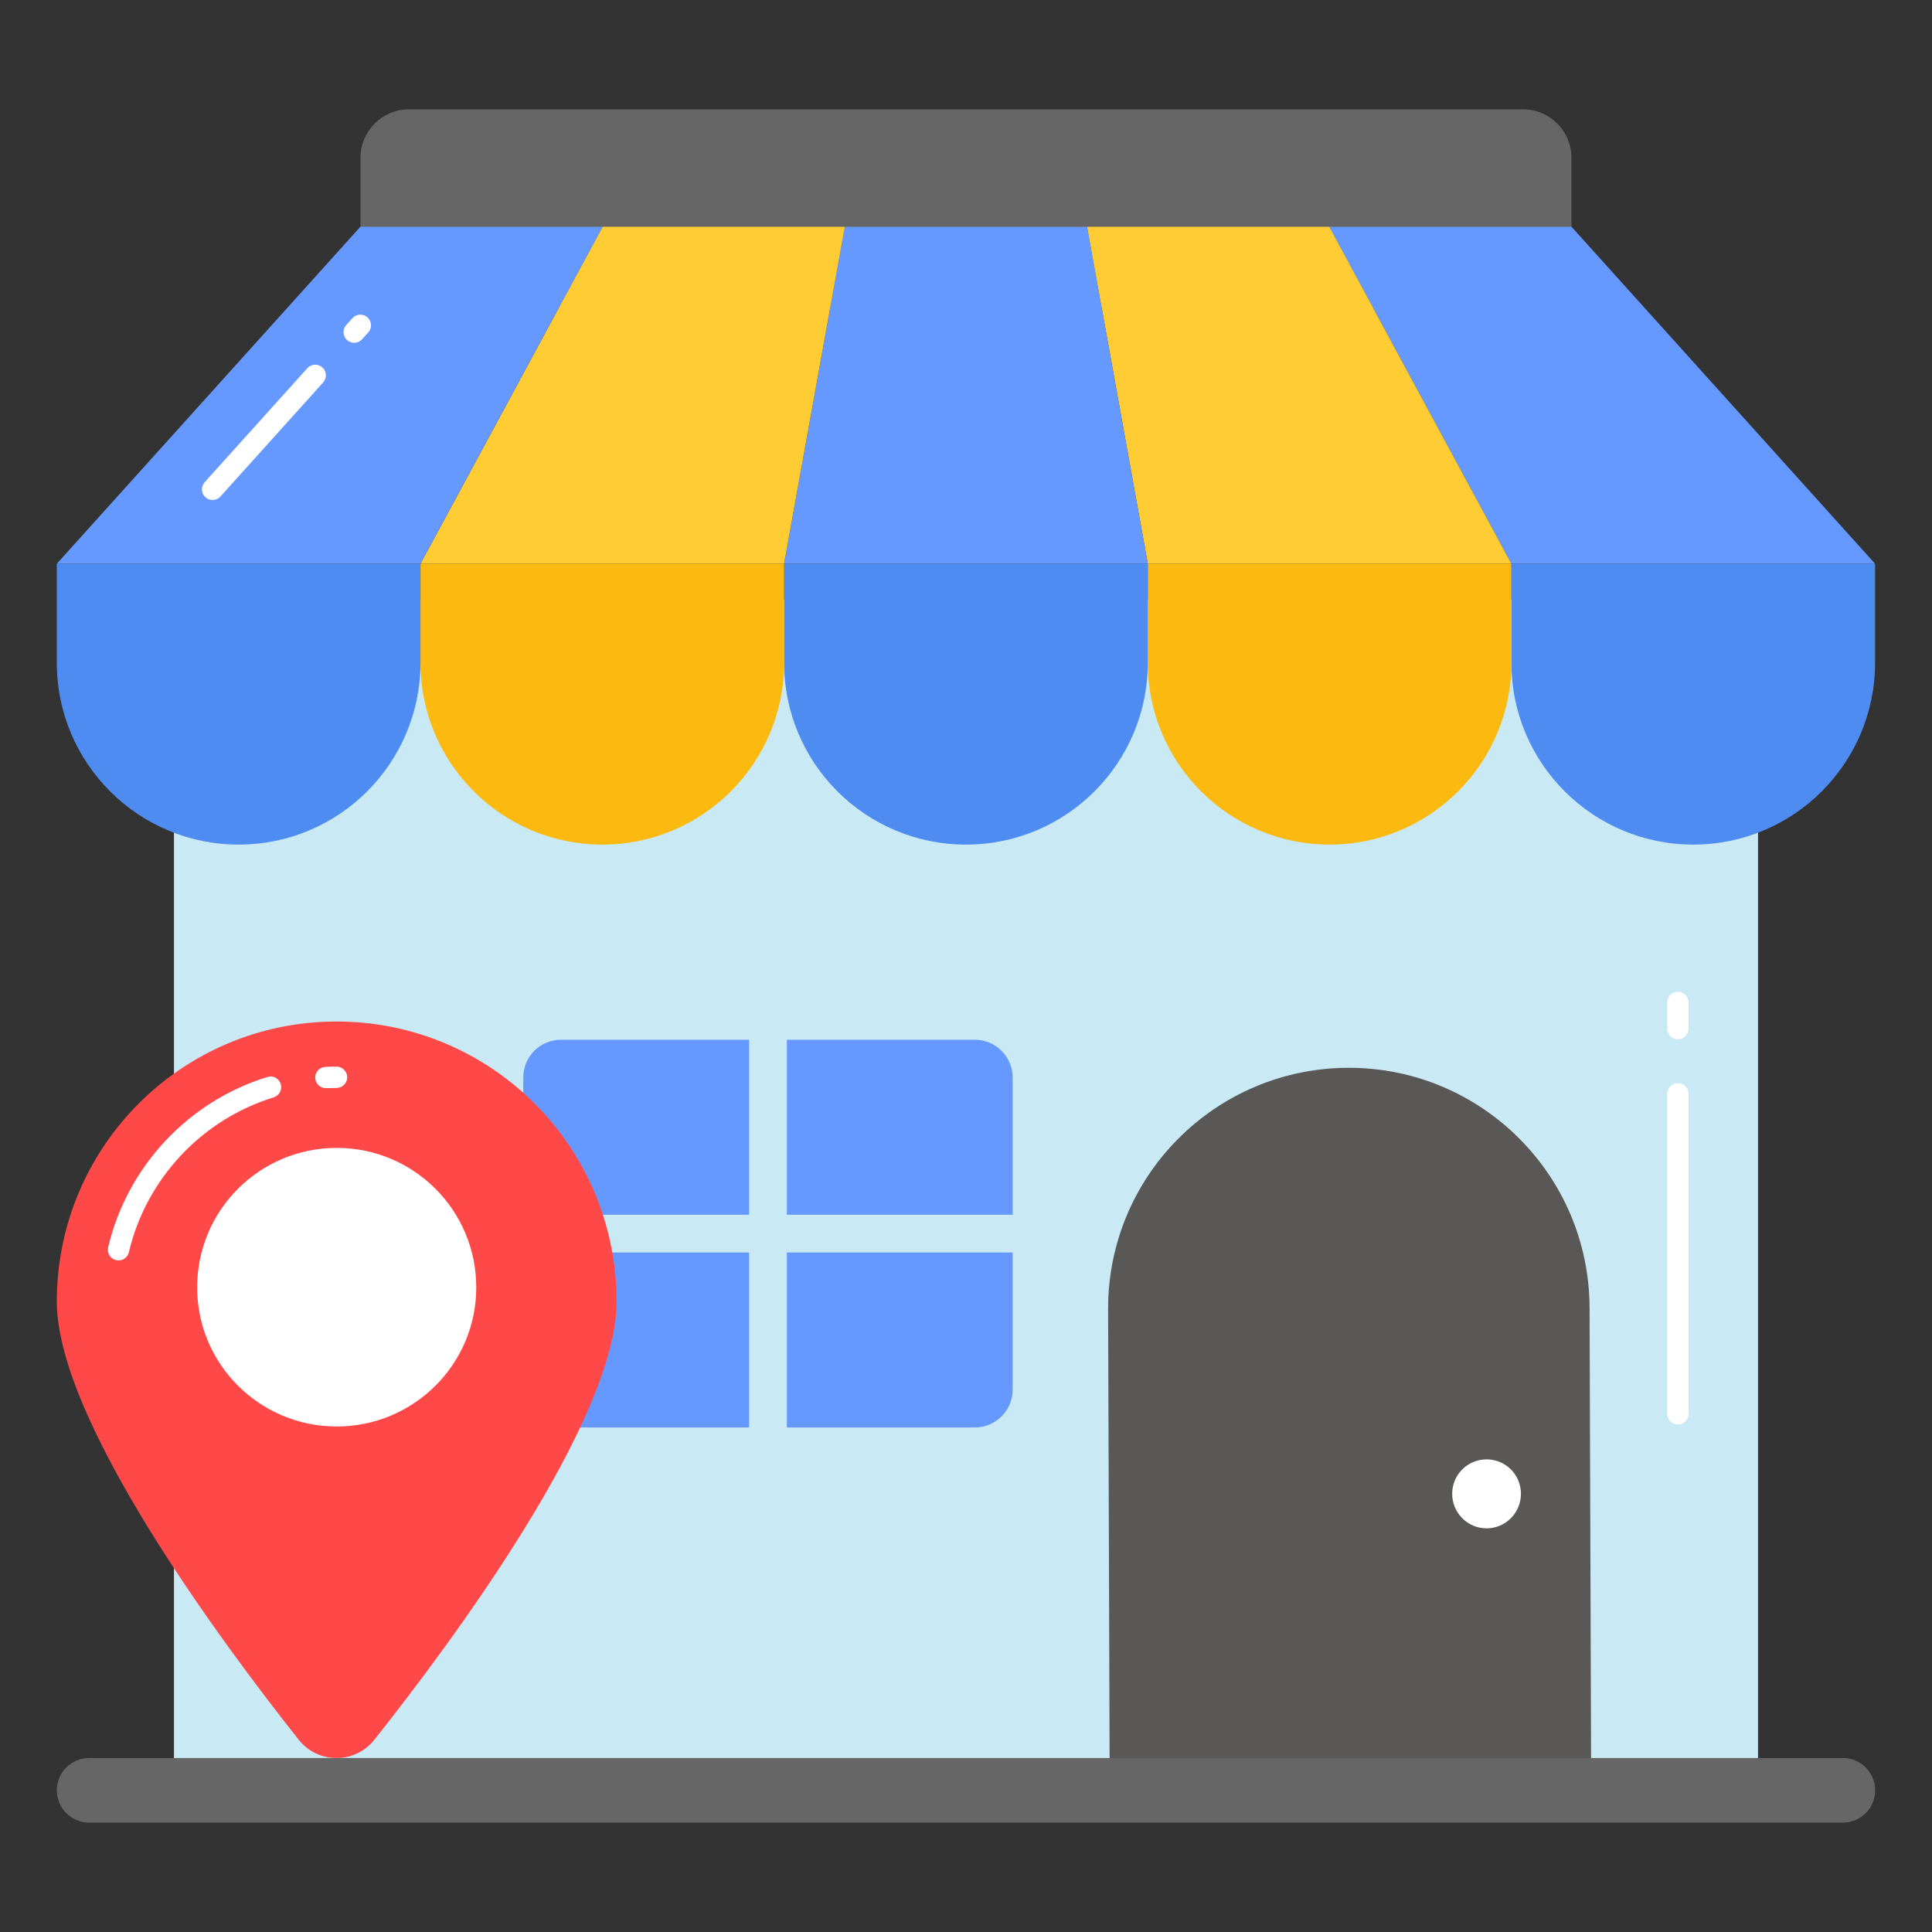
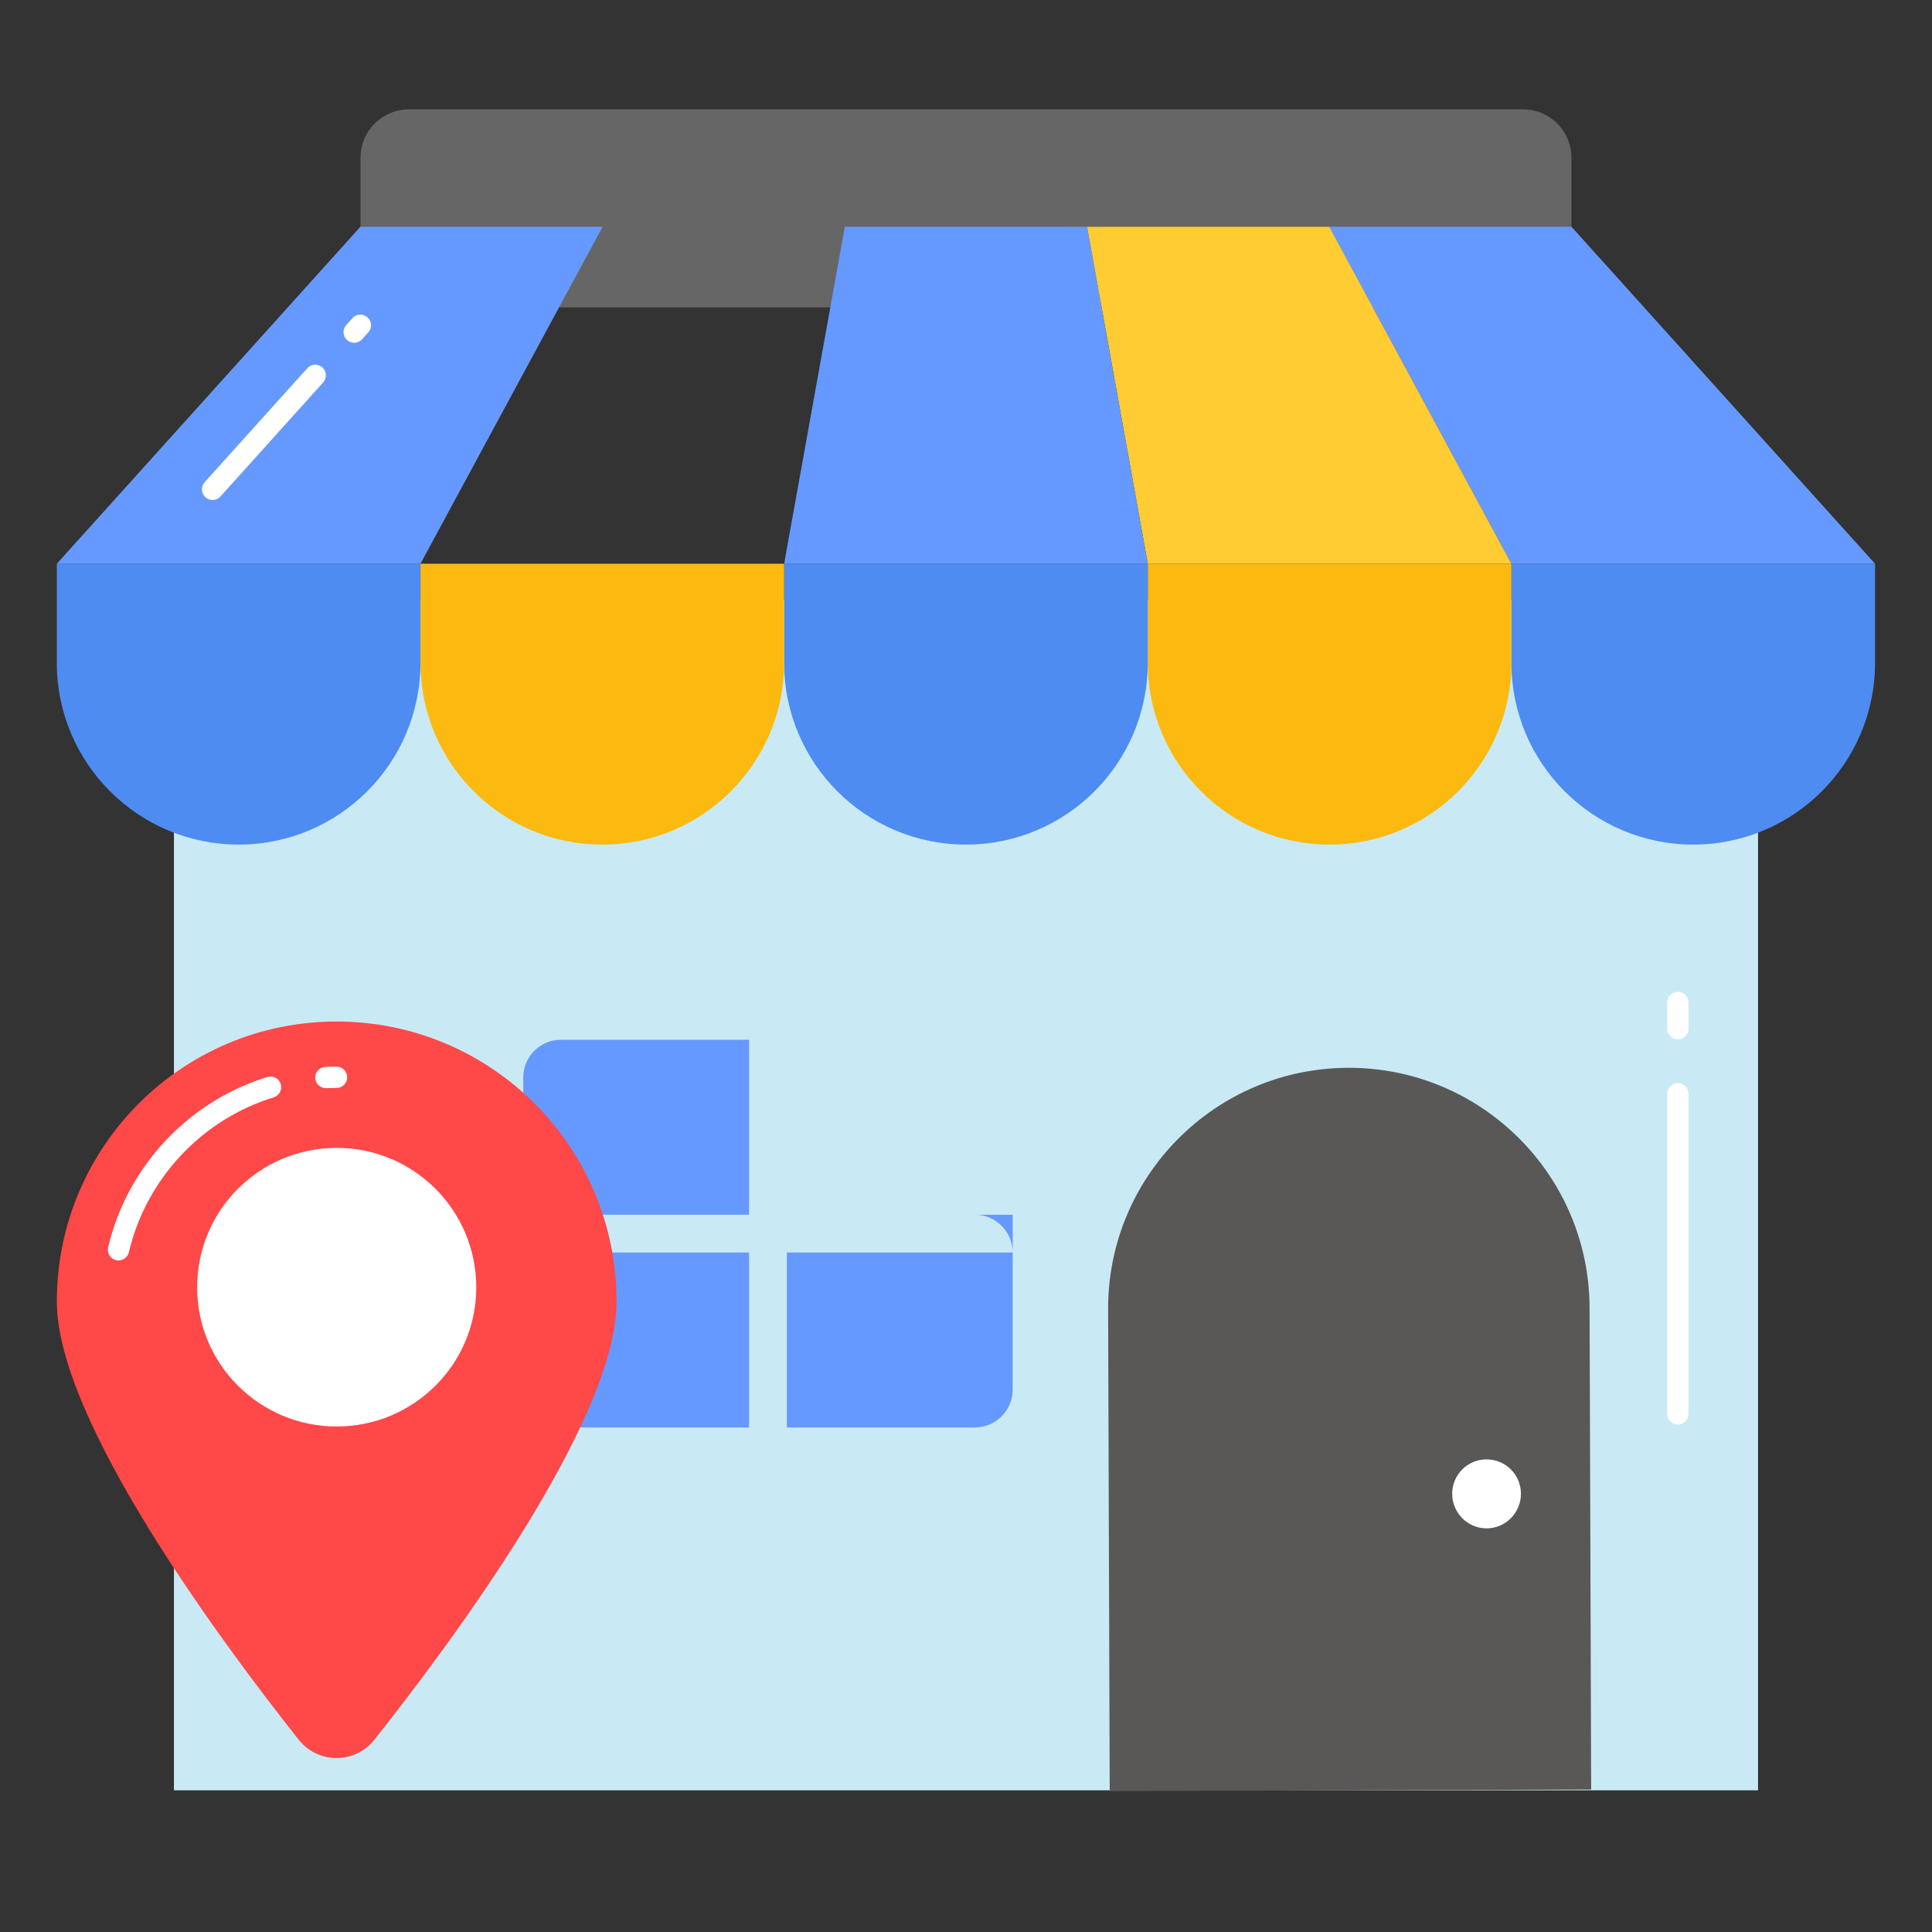
<svg xmlns="http://www.w3.org/2000/svg" id="Layer_1" enable-background="new 0 0 68 68" height="512" viewBox="0 0 68 68" width="512">
  <rect x="0" y="0" width="68" height="68" fill="#333333" stroke="none" />
  <g>
    <g>
      <path d="m55.309 5.554v5.267h-42.621v-5.267c0-.942.764-1.706 1.706-1.706h39.21c.942-0 1.706.764 1.706 1.706z" fill="#666" />
    </g>
    <g>
      <path d="m6.123 21.109h55.754v41.904h-55.754z" fill="#c9eaf5" />
    </g>
    <g>
      <g>
        <path d="m65.996 19.842v3.485c0 3.534-2.865 6.4-6.4 6.4h-0c-3.534 0-6.4-2.865-6.4-6.4v-3.485z" fill="#4e8cf2" />
      </g>
      <g>
        <path d="m53.197 19.842v3.485c0 3.534-2.865 6.4-6.4 6.4h-0c-3.534 0-6.4-2.865-6.4-6.4v-3.485z" fill="#fcb910" />
      </g>
      <g>
        <path d="m40.398 19.842v3.485c0 3.534-2.865 6.4-6.4 6.4h-0c-3.534 0-6.4-2.865-6.4-6.4v-3.485z" fill="#4e8cf2" />
      </g>
      <g>
        <path d="m27.599 19.842v3.485c0 3.534-2.865 6.4-6.4 6.4h-0c-3.534 0-6.4-2.865-6.4-6.4v-3.485z" fill="#fcb910" />
      </g>
      <g>
        <path d="m14.799 19.842v3.485c0 3.534-2.865 6.4-6.4 6.4h-0c-3.534 0-6.4-2.865-6.4-6.4v-3.485z" fill="#4e8cf2" />
      </g>
    </g>
    <g>
      <path d="m46.787 7.983 6.41 11.859h12.799l-10.683-11.859z" fill="#69f" />
    </g>
    <g>
      <path d="m38.261 7.983 2.137 11.859h12.799l-6.41-11.859z" fill="#fc3" />
    </g>
    <g>
      <path d="m29.735 7.983-2.136 11.859h12.799l-2.137-11.859z" fill="#69f" />
    </g>
    <g>
-       <path d="m21.209 7.983-6.41 11.859h12.799l2.136-11.859z" fill="#fc3" />
-     </g>
+       </g>
    <g>
      <path d="m12.683 7.983-10.683 11.859h12.799l6.41-11.859z" fill="#69f" />
    </g>
    <g>
      <path d="m7.482 17.598c-.09 0-.18-.032-.251-.096-.154-.139-.166-.376-.027-.53l3.613-4.012c.137-.154.376-.167.529-.028.154.139.166.376.027.53l-3.613 4.012c-.073.082-.176.124-.278.124z" fill="#fff" />
    </g>
    <g>
      <path d="m12.466 12.065c-.09 0-.18-.032-.251-.097-.154-.139-.166-.376-.027-.53l.217-.24c.139-.154.376-.167.529-.027.154.139.166.376.027.53l-.217.24c-.074.082-.176.124-.278.124z" fill="#fff" />
    </g>
    <g>
      <g>
        <path d="m19.747 36.596h6.618v6.158h-7.948v-4.828c0-.731.585-1.33 1.33-1.33z" fill="#69f" />
      </g>
      <g>
        <path d="m18.417 44.084h7.948v6.158h-6.618c-.745 0-1.33-.599-1.33-1.33z" fill="#69f" />
      </g>
      <g>
-         <path d="m35.643 37.926v4.828h-7.948v-6.158h6.618c.731-0 1.33.599 1.33 1.33z" fill="#69f" />
+         <path d="m35.643 37.926v4.828h-7.948h6.618c.731-0 1.33.599 1.33 1.33z" fill="#69f" />
      </g>
      <g>
        <path d="m27.695 44.084h7.948v4.828c0 .731-.599 1.33-1.33 1.33h-6.618z" fill="#69f" />
      </g>
    </g>
    <g>
      <path d="m59.055 50.139c-.207 0-.375-.168-.375-.375v-11.265c0-.207.168-.375.375-.375s.375.168.375.375v11.265c0 .207-.168.375-.375.375z" fill="#fff" />
    </g>
    <g>
      <path d="m59.055 36.579c-.207 0-.375-.168-.375-.375v-.921c0-.207.168-.375.375-.375s.375.168.375.375v.921c0 .207-.168.375-.375.375z" fill="#fff" />
    </g>
    <g>
      <g>
        <path d="m55.948 46.028.056 16.957-16.946.056-.056-16.957c-.015-4.679 3.766-8.485 8.445-8.501h0c4.679-.015 8.485 3.766 8.501 8.445z" fill="#595857" />
      </g>
      <g>
        <path d="m53.532 52.575c0 .67-.54 1.218-1.21 1.218-.67 0-1.21-.548-1.21-1.218 0-.67.54-1.21 1.21-1.21.67-0 1.21.54 1.21 1.21z" fill="#fff" />
      </g>
    </g>
    <g>
      <g>
-         <path d="m64.863 64.151h-61.726c-.629 0-1.137-.509-1.137-1.137s.509-1.137 1.137-1.137h61.726c.629 0 1.137.509 1.137 1.137s-.509 1.137-1.137 1.137z" fill="#666" />
-       </g>
+         </g>
    </g>
    <g>
      <g>
        <path d="m21.702 45.812c0 4.19-5.83 12.024-8.523 15.419-.684.862-1.984.862-2.668-.001-2.69-3.395-8.511-11.228-8.511-15.418 0-5.449 4.409-9.858 9.844-9.858 5.449-0 9.858 4.409 9.858 9.858z" fill="#ff4848" />
      </g>
      <g>
        <path d="m11.469 38.3c-.199 0-.365-.157-.375-.357-.01-.207.15-.382.357-.392.131-.006.262-.009.394-.009.207 0 .375.168.375.375s-.168.375-.375.375c-.12 0-.239.003-.358.008-.006 0-.012 0-.018 0z" fill="#fff" />
      </g>
      <g>
        <path d="m4.171 44.363c-.028 0-.058-.003-.086-.01-.202-.047-.326-.25-.279-.451.67-2.84 2.818-5.137 5.606-5.996.199-.063.408.05.469.248s-.05.408-.248.469c-2.535.781-4.488 2.87-5.097 5.451-.041.173-.195.289-.365.289z" fill="#fff" />
      </g>
      <g>
        <g>
          <path d="m16.763 45.314c0 2.707-2.205 4.894-4.912 4.894-2.707 0-4.912-2.187-4.912-4.894 0-2.725 2.205-4.912 4.912-4.912 2.707 0 4.912 2.187 4.912 4.912z" fill="#fff" />
        </g>
      </g>
    </g>
  </g>
</svg>